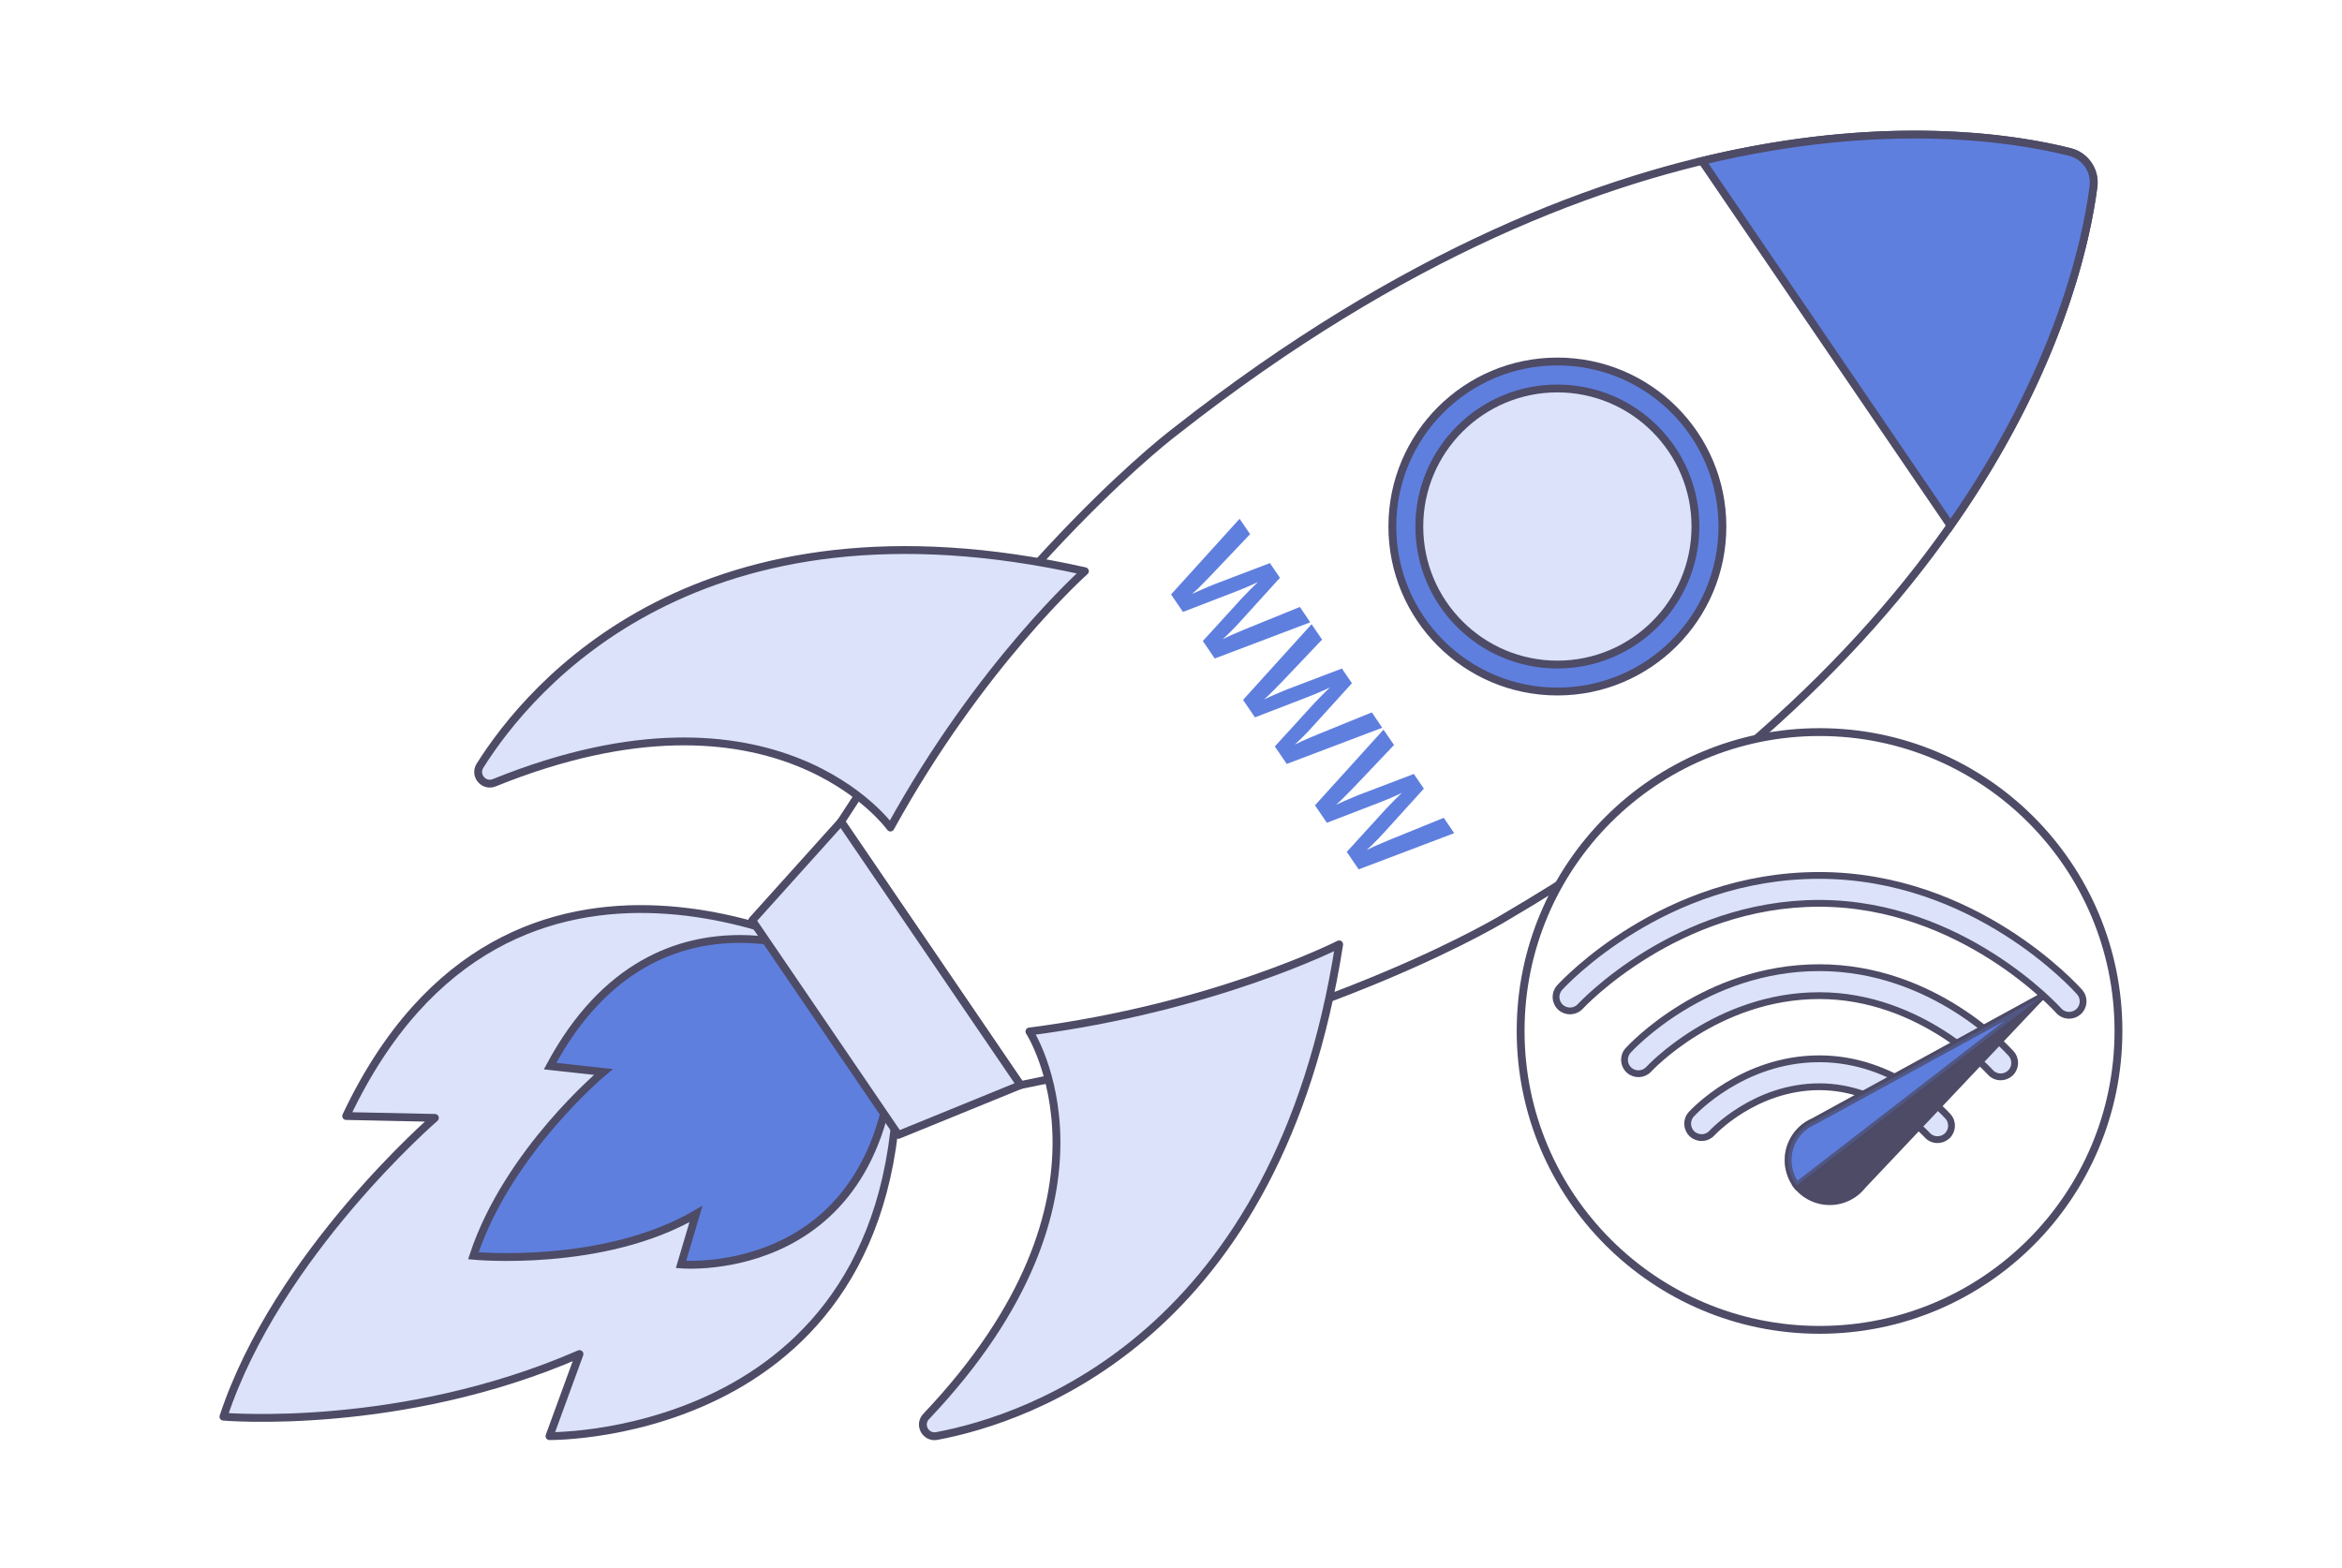
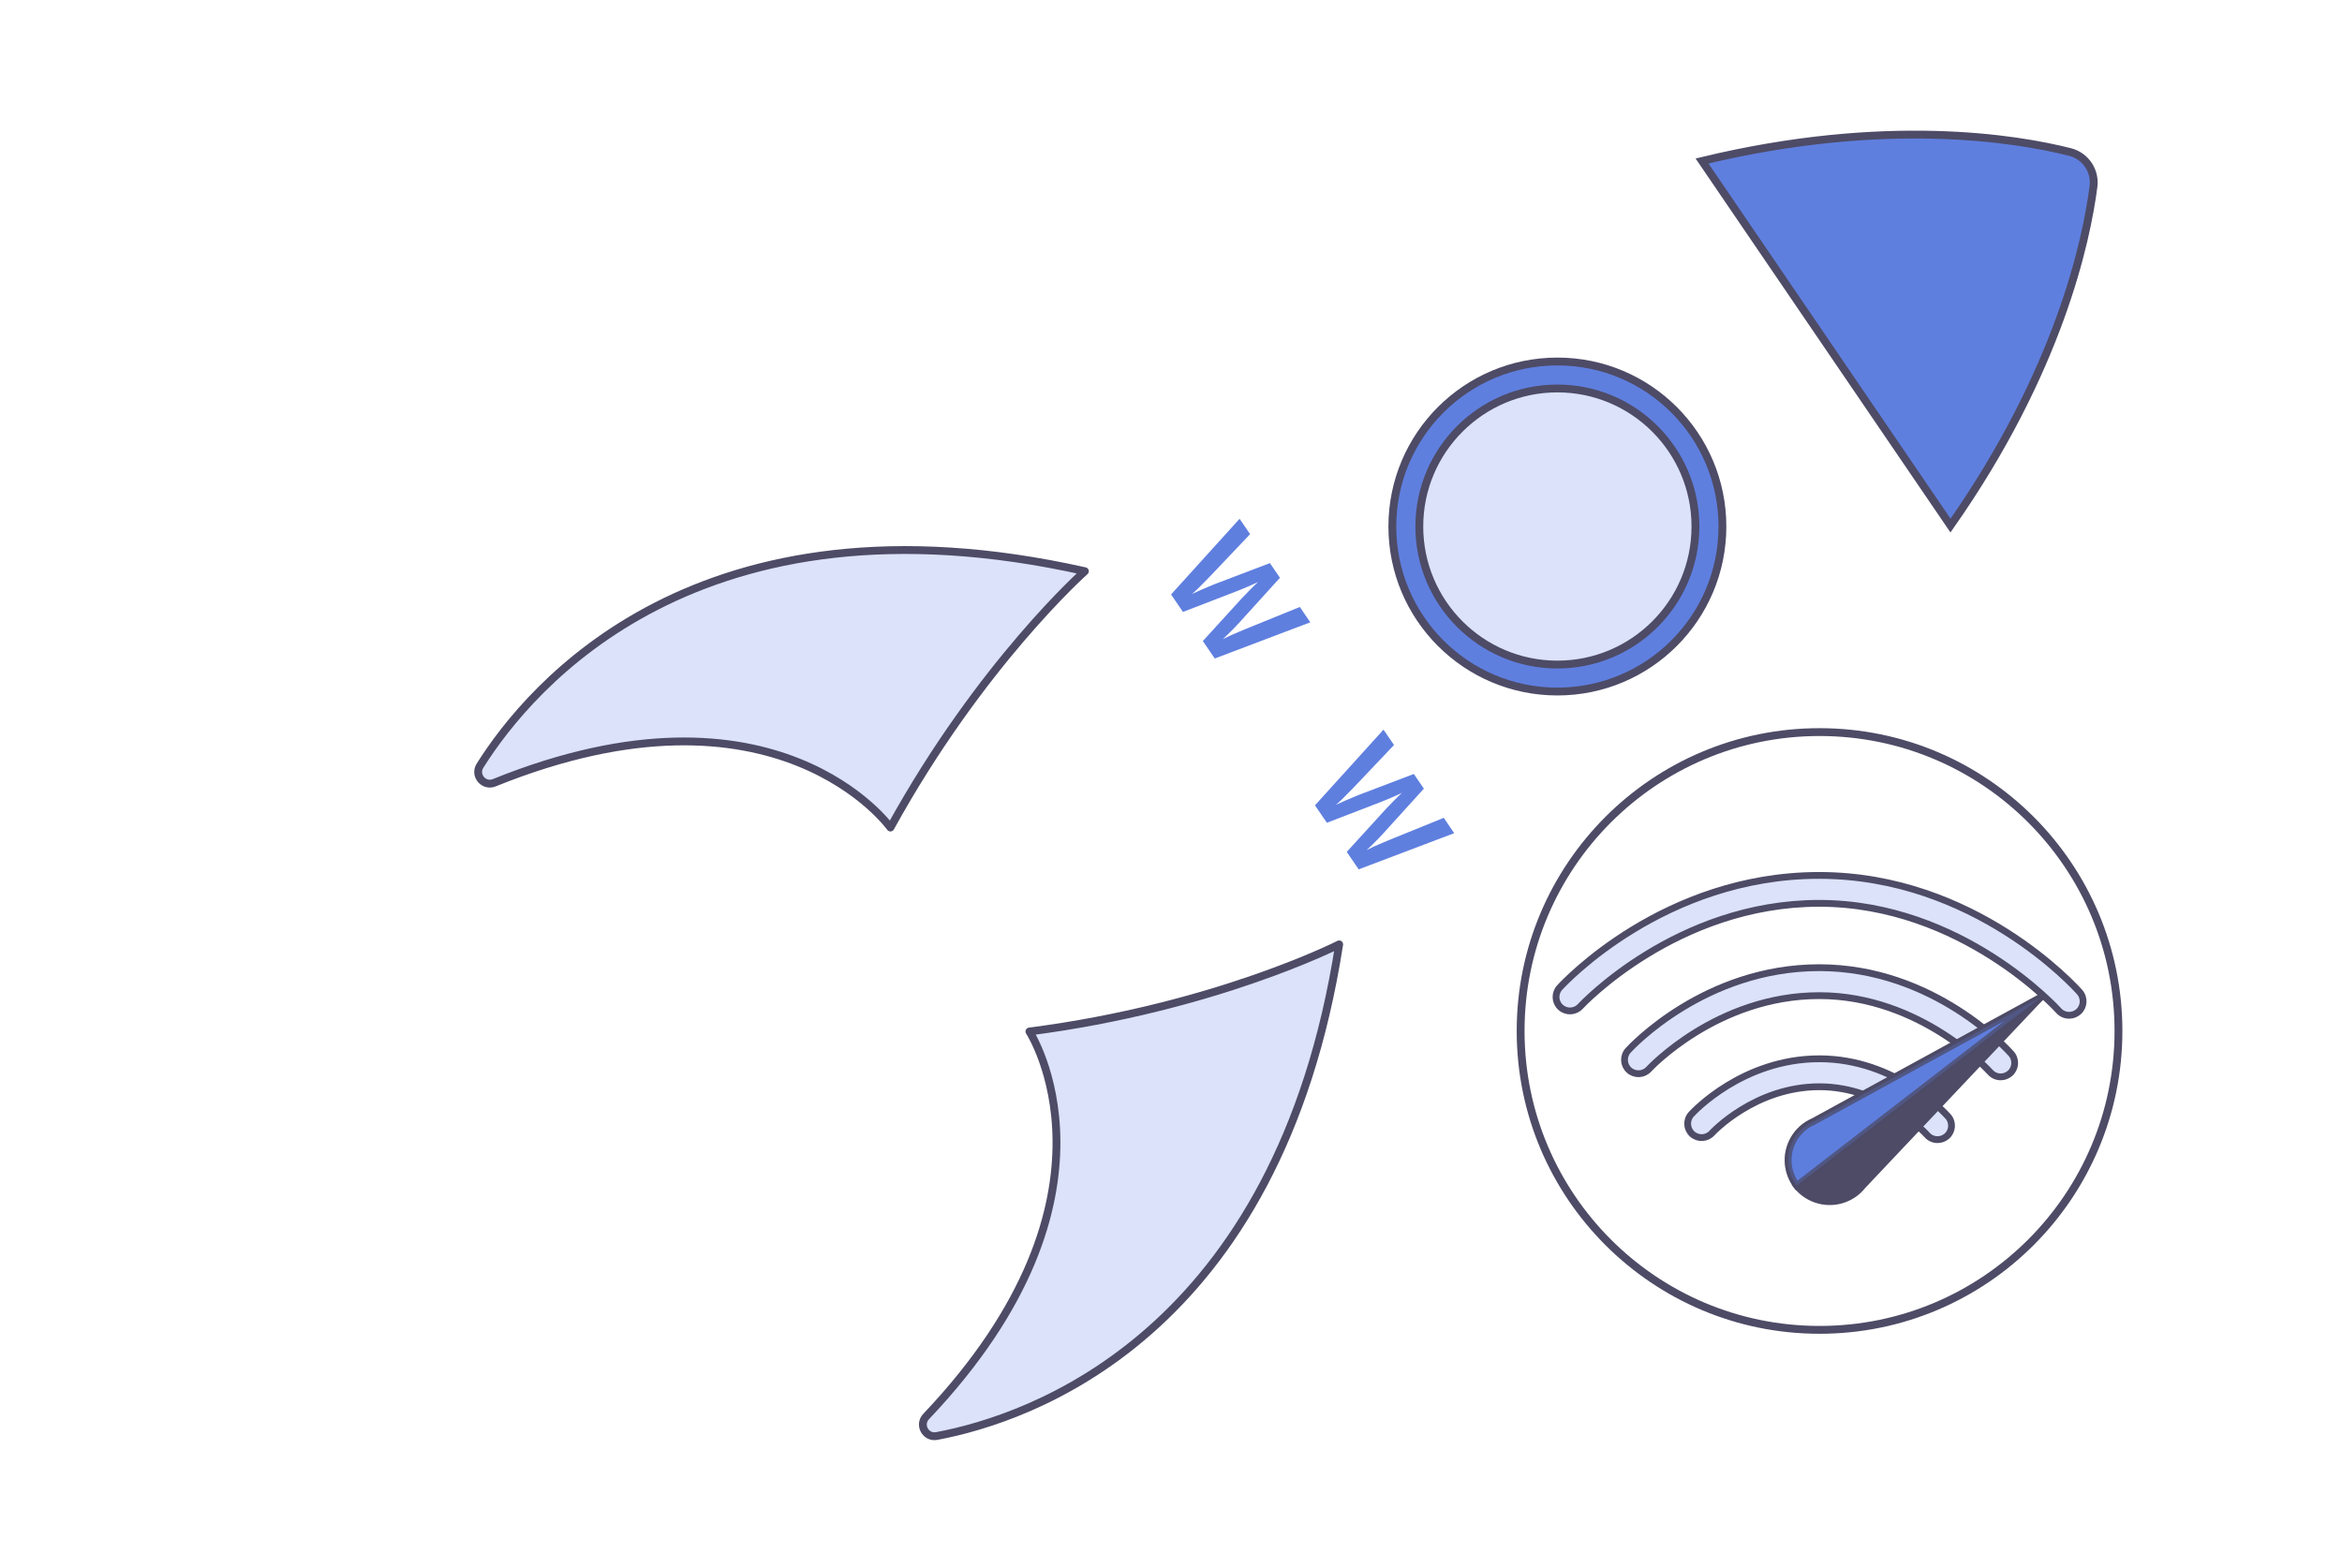
<svg xmlns="http://www.w3.org/2000/svg" width="448" height="300" viewBox="0 0 448 300" fill="none">
  <rect width="448" height="300" fill="white" />
  <g clip-path="url(#clip0_2634_24281)">
-     <path d="M162.15 184.2C162.15 184.2 97.53 147.21 66.22 213.51L83.19 213.87C83.19 213.87 53.01 239.92 42.74 271.03C42.74 271.03 76.64 273.98 110.85 259.05L105.11 274.75C105.11 274.75 176.91 275.73 171.39 196.41L162.15 184.2Z" fill="#DBE2F9" stroke="#4D4B66" stroke-width="1.5" stroke-miterlimit="10" stroke-linecap="round" stroke-linejoin="round" />
-     <path d="M162.48 184.63C162.48 184.63 126.18 164.88 105.22 203.96L115.42 205.08C115.42 205.08 97.13 220.29 90.55 240.25C90.55 240.25 115.34 242.64 133.13 232.26L130.27 241.91C130.27 241.91 170.85 245.52 171.18 196.1L162.48 184.63Z" fill="#5F7FDF" stroke="#4D4B66" stroke-width="1.5" stroke-miterlimit="10" />
-     <path d="M195.21 207.59C255.81 195.54 288.41 175.19 288.41 175.19C383.07 119.68 398.08 54.24 400.46 35.68C400.85 32.66 398.91 29.83 395.96 29.08C377.82 24.5 311.43 14.53 225.13 82.31C225.13 82.31 194.26 105.21 160.88 157.2L195.21 207.59Z" fill="white" stroke="#4D4B66" stroke-width="1.5" stroke-miterlimit="10" stroke-linecap="round" stroke-linejoin="round" />
    <path d="M373.11 100.55L325.58 30.8C360.75 22.31 385.85 26.52 395.96 29.08C398.91 29.82 400.85 32.66 400.46 35.68C399.13 46.02 393.89 70.92 373.11 100.55Z" fill="#5F7FDF" stroke="#4D4B66" stroke-width="1.5" stroke-miterlimit="10" />
-     <path d="M160.88 157.2L195.21 207.59L171.85 217.12L143.89 176.09L160.88 157.2Z" fill="#DBE2F9" stroke="#4D4B66" stroke-width="1.5" stroke-miterlimit="10" stroke-linecap="round" stroke-linejoin="round" />
    <path d="M297.91 132.3C315.346 132.3 329.48 118.166 329.48 100.73C329.48 83.294 315.346 69.16 297.91 69.16C280.474 69.16 266.34 83.294 266.34 100.73C266.34 118.166 280.474 132.3 297.91 132.3Z" fill="#5F7FDF" stroke="#4D4B66" stroke-width="1.5" stroke-miterlimit="10" />
    <path d="M297.91 127.14C312.496 127.14 324.32 115.316 324.32 100.73C324.32 86.144 312.496 74.32 297.91 74.32C283.324 74.32 271.5 86.144 271.5 100.73C271.5 115.316 283.324 127.14 297.91 127.14Z" fill="#DBE2F9" stroke="#4D4B66" stroke-width="1.5" stroke-miterlimit="10" stroke-linecap="round" stroke-linejoin="round" />
    <path d="M207.53 109.28C207.53 109.28 187.59 126.97 170.33 158.32C170.33 158.32 148.6 127.88 94.55 149.75C92.54 150.57 90.66 148.33 91.82 146.49C101.37 131.29 133.59 92.72 207.53 109.28Z" fill="#DBE2F9" stroke="#4D4B66" stroke-width="1.5" stroke-miterlimit="10" stroke-linecap="round" stroke-linejoin="round" />
    <path d="M256.17 180.67C256.17 180.67 232.41 192.76 196.92 197.34C196.92 197.34 217.3 228.7 177.16 271C175.66 272.58 177.06 275.13 179.19 274.73C196.84 271.42 244.53 255.55 256.17 180.67Z" fill="#DBE2F9" stroke="#4D4B66" stroke-width="1.5" stroke-miterlimit="10" stroke-linecap="round" stroke-linejoin="round" />
    <path d="M250.64 119.06L232.37 125.98L230.09 122.64L237.64 114.36C237.83 114.17 238.06 113.93 238.34 113.64C238.62 113.35 238.9 113.06 239.2 112.75C239.49 112.44 239.78 112.16 240.05 111.91C240.32 111.66 240.52 111.47 240.64 111.34C240.48 111.43 240.24 111.54 239.9 111.7C239.56 111.85 239.2 112.02 238.81 112.18C238.42 112.35 238.04 112.51 237.66 112.67C237.28 112.83 236.96 112.96 236.69 113.06L226.29 117.07L224.01 113.73L237.12 99.25L239.13 102.19L231.51 110.22C231.18 110.55 230.8 110.93 230.39 111.36C229.97 111.79 229.55 112.2 229.14 112.62C228.72 113.03 228.35 113.37 228.02 113.64C228.43 113.45 228.9 113.23 229.44 112.99C229.98 112.75 230.52 112.52 231.06 112.29C231.59 112.07 232.05 111.87 232.44 111.72L242.92 107.73L244.84 110.54L237.25 118.91C236.97 119.23 236.63 119.59 236.23 120.01C235.83 120.42 235.42 120.84 235.01 121.24C234.6 121.65 234.24 121.99 233.91 122.28C234.31 122.07 234.77 121.85 235.29 121.61C235.81 121.37 236.35 121.14 236.91 120.91C237.46 120.68 237.96 120.48 238.39 120.29L248.65 116.12L250.64 119.06Z" fill="#5F7FDF" />
-     <path d="M264.41 139.23L246.14 146.15L243.86 142.81L251.41 134.53C251.6 134.34 251.83 134.1 252.11 133.81C252.39 133.52 252.67 133.23 252.97 132.92C253.26 132.61 253.55 132.33 253.82 132.08C254.09 131.83 254.29 131.64 254.41 131.51C254.25 131.6 254.01 131.71 253.67 131.87C253.33 132.02 252.97 132.19 252.58 132.35C252.19 132.52 251.81 132.68 251.43 132.84C251.06 133 250.73 133.13 250.46 133.23L240.06 137.24L237.78 133.9L250.89 119.42L252.9 122.36L245.28 130.39C244.95 130.72 244.57 131.1 244.16 131.53C243.74 131.96 243.32 132.37 242.91 132.79C242.49 133.2 242.12 133.54 241.79 133.81C242.2 133.62 242.67 133.4 243.21 133.16C243.75 132.92 244.29 132.69 244.83 132.46C245.36 132.24 245.82 132.04 246.21 131.89L256.69 127.9L258.61 130.71L251.02 139.08C250.74 139.4 250.4 139.76 250 140.18C249.6 140.59 249.19 141.01 248.78 141.41C248.37 141.82 248.01 142.16 247.68 142.45C248.08 142.24 248.54 142.02 249.06 141.78C249.58 141.54 250.12 141.31 250.68 141.08C251.23 140.85 251.73 140.65 252.16 140.46L262.42 136.29L264.41 139.23Z" fill="#5F7FDF" />
    <path d="M278.17 159.4L259.9 166.32L257.62 162.98L265.17 154.7C265.36 154.51 265.59 154.27 265.87 153.98C266.15 153.69 266.43 153.4 266.73 153.09C267.02 152.78 267.31 152.5 267.58 152.25C267.85 152 268.05 151.81 268.17 151.68C268.01 151.77 267.77 151.88 267.43 152.04C267.09 152.19 266.73 152.36 266.34 152.52C265.95 152.69 265.57 152.85 265.19 153.01C264.82 153.17 264.49 153.3 264.22 153.4L253.82 157.41L251.54 154.07L264.65 139.59L266.66 142.53L259.04 150.56C258.71 150.89 258.33 151.27 257.92 151.7C257.5 152.13 257.08 152.54 256.67 152.96C256.25 153.37 255.88 153.71 255.55 153.98C255.96 153.79 256.43 153.57 256.97 153.33C257.51 153.09 258.05 152.86 258.59 152.63C259.12 152.41 259.58 152.21 259.97 152.06L270.45 148.07L272.37 150.88L264.78 159.25C264.5 159.57 264.16 159.93 263.76 160.35C263.36 160.76 262.95 161.18 262.54 161.58C262.13 161.99 261.77 162.33 261.44 162.62C261.84 162.41 262.3 162.19 262.82 161.95C263.34 161.71 263.88 161.48 264.44 161.25C264.99 161.02 265.49 160.82 265.92 160.63L276.18 156.46L278.17 159.4Z" fill="#5F7FDF" />
    <path d="M348.06 254.42C379.64 254.42 405.24 228.82 405.24 197.24C405.24 165.66 379.64 140.06 348.06 140.06C316.48 140.06 290.88 165.66 290.88 197.24C290.88 228.82 316.48 254.42 348.06 254.42Z" fill="white" stroke="#4D4B66" stroke-width="1.5" stroke-miterlimit="10" />
    <path d="M395.8 194.24C395.06 194.24 394.32 193.94 393.8 193.34C393.62 193.14 375.27 172.82 347.98 172.82C320.67 172.82 302.48 192.34 302.3 192.54C301.3 193.63 299.61 193.7 298.52 192.71C297.43 191.71 297.35 190.03 298.35 188.94C299.15 188.06 318.25 167.48 347.98 167.48C377.74 167.48 397 188.89 397.81 189.8C398.79 190.91 398.68 192.6 397.58 193.57C397.06 194.02 396.43 194.24 395.8 194.24Z" fill="#DBE2F9" stroke="#4D4B66" stroke-width="1.3" stroke-miterlimit="10" stroke-linecap="round" stroke-linejoin="round" />
    <path d="M382.71 206.02C381.97 206.02 381.23 205.72 380.71 205.12C380.58 204.98 367.46 190.48 348.01 190.48C328.45 190.48 315.53 204.41 315.4 204.55C314.4 205.64 312.72 205.72 311.62 204.73C310.53 203.74 310.45 202.05 311.45 200.95C312.04 200.3 326.11 185.13 348.01 185.13C369.93 185.13 384.12 200.91 384.72 201.58C385.7 202.69 385.59 204.38 384.49 205.35C383.97 205.8 383.34 206.02 382.71 206.02Z" fill="#DBE2F9" stroke="#4D4B66" stroke-width="1.3" stroke-miterlimit="10" stroke-linecap="round" stroke-linejoin="round" />
    <path d="M370.63 218.03C369.89 218.03 369.15 217.73 368.63 217.13C368.55 217.04 360.26 207.91 348.03 207.91C335.7 207.91 327.56 216.68 327.48 216.77C326.49 217.86 324.8 217.94 323.7 216.95C322.61 215.96 322.53 214.27 323.53 213.17C323.92 212.74 333.36 202.56 348.03 202.56C362.72 202.56 372.24 213.14 372.64 213.59C373.62 214.7 373.51 216.39 372.41 217.36C371.89 217.81 371.26 218.03 370.63 218.03Z" fill="#DBE2F9" stroke="#4D4B66" stroke-width="1.3" stroke-miterlimit="10" stroke-linecap="round" stroke-linejoin="round" />
    <path d="M343.66 226.81C345.59 229.26 348.85 230.47 352.06 229.63C353.82 229.16 355.29 228.15 356.34 226.81L390.46 190.7L343.66 226.81Z" fill="#4D4B66" stroke="#4D4B66" stroke-width="1.3" stroke-miterlimit="10" />
    <path d="M390.48 190.72L346.9 214.56C345.34 215.23 343.99 216.4 343.09 217.99C341.46 220.88 341.8 224.34 343.69 226.83L390.48 190.72Z" fill="#5F7FDF" stroke="#4D4B66" stroke-width="1.3" stroke-miterlimit="10" />
    <path opacity="0.5" d="M390.48 190.72L346.9 214.56C345.34 215.23 343.99 216.4 343.09 217.99C341.46 220.88 341.8 224.34 343.69 226.83L390.48 190.72Z" fill="#5F7FDF" stroke="#4D4B66" stroke-width="1.3" stroke-miterlimit="10" />
  </g>
  <defs>
    <clipPath id="clip0_2634_24281">
      <rect width="363.99" height="250.53" fill="white" transform="translate(42 25)" />
    </clipPath>
  </defs>
</svg>